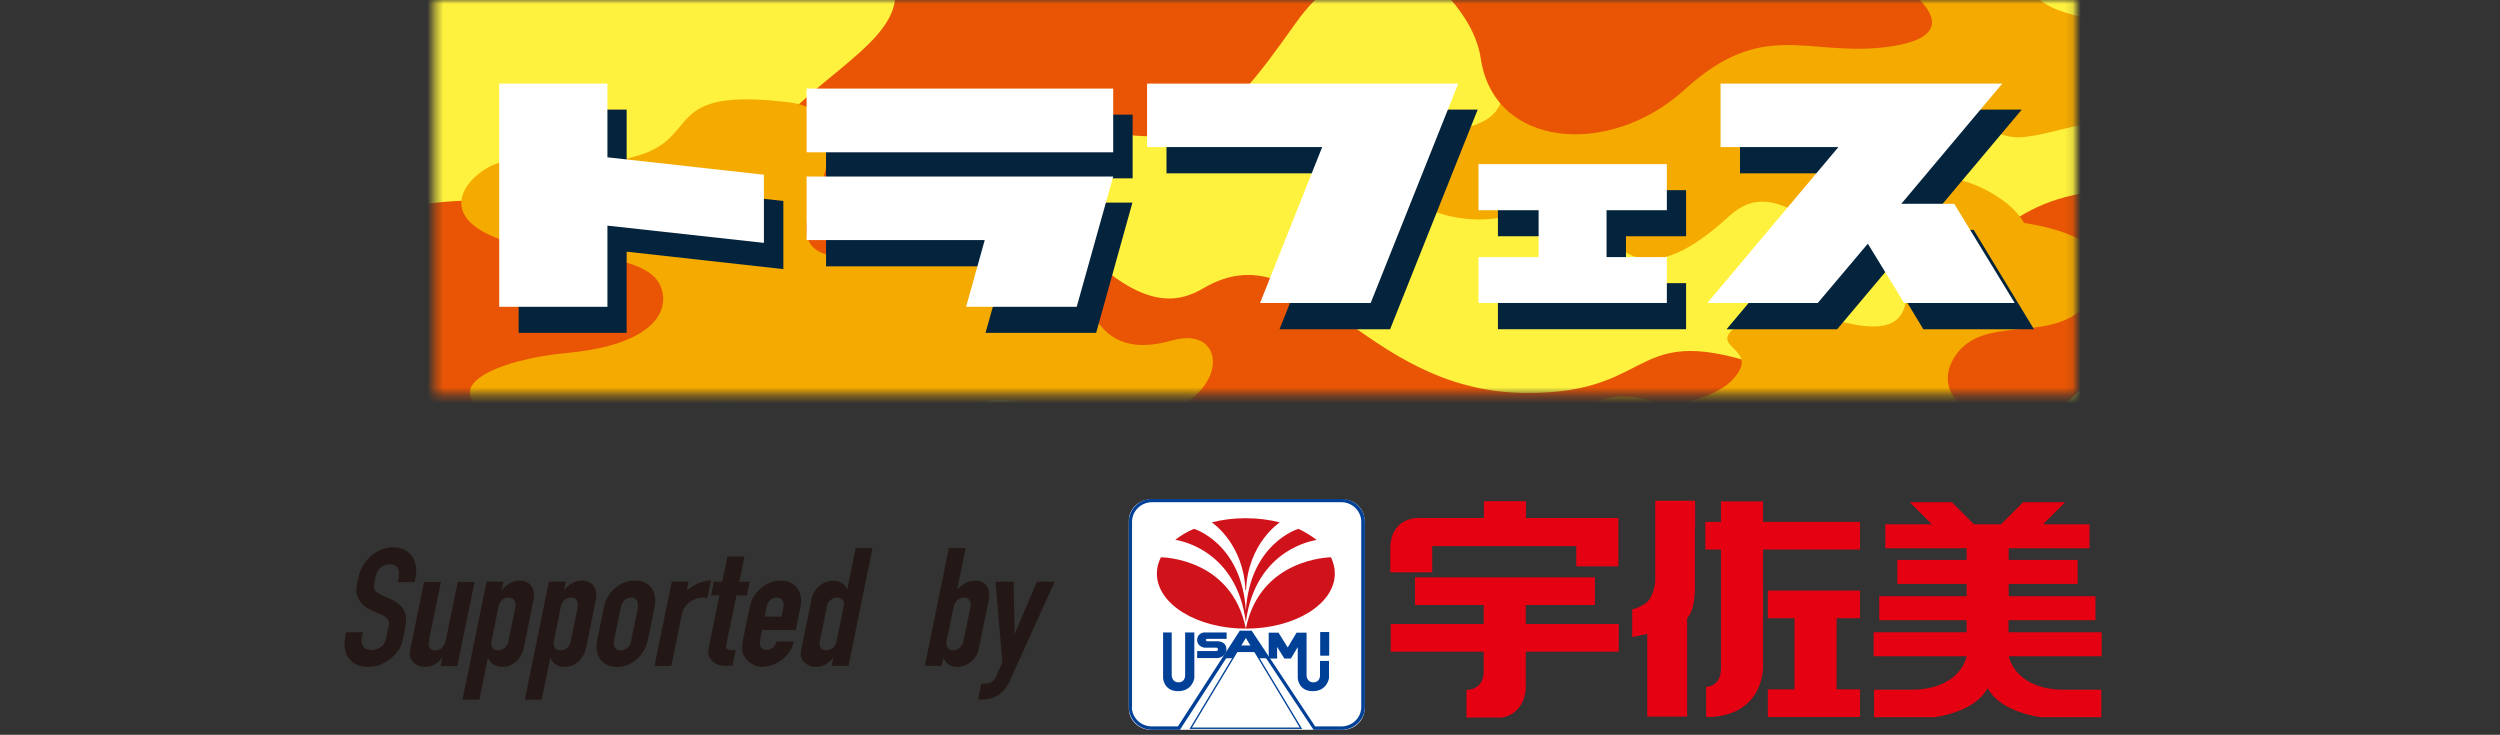
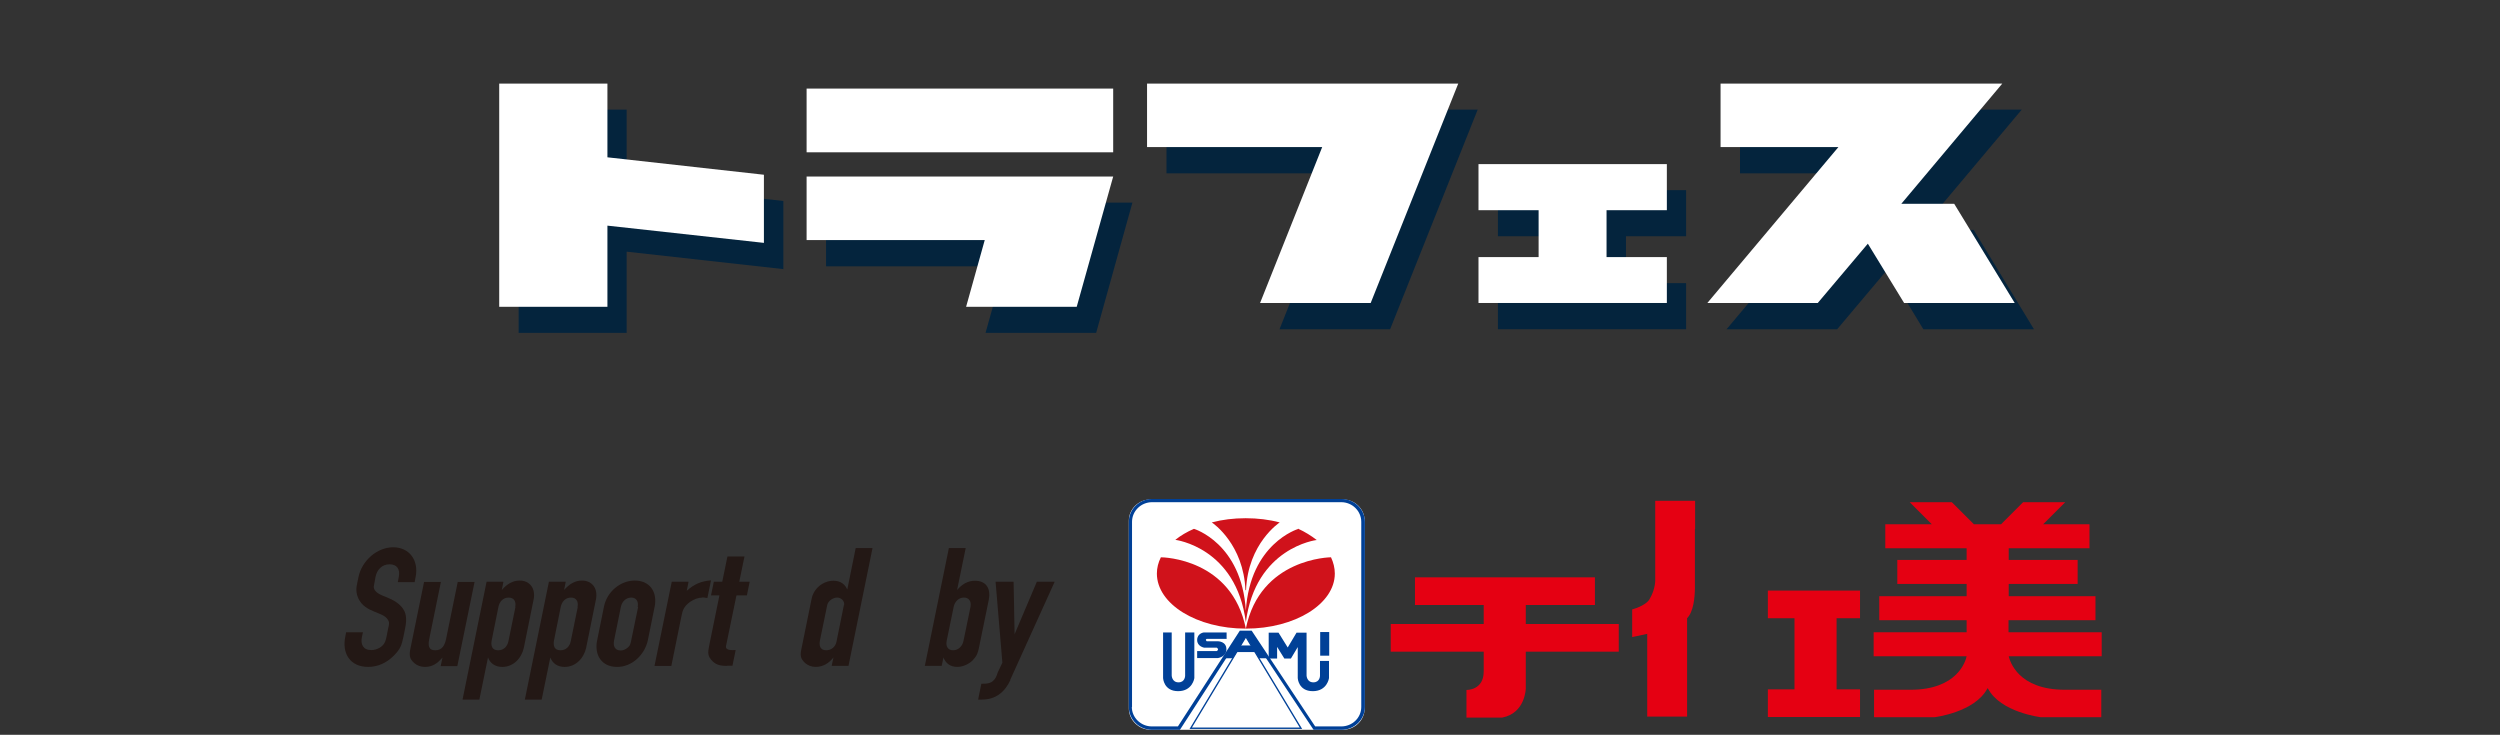
<svg xmlns="http://www.w3.org/2000/svg" width="313" height="92" viewBox="0 0 313 92" fill="none">
  <rect x="0" y="0" width="313" height="92" fill="#333333" stroke="none" />
  <mask id="mask0_241_3731" style="mask-type:luminance" maskUnits="userSpaceOnUse" x="54" y="0" width="206" height="50">
-     <path d="M259.87 0H54.422V49.399H259.87V0Z" fill="white" />
-   </mask>
+     </mask>
  <g mask="url(#mask0_241_3731)">
    <path fill-rule="evenodd" clip-rule="evenodd" d="M35.682 244.686H282.274V-1.906H35.682V244.686Z" fill="#FFF23F" />
    <path fill-rule="evenodd" clip-rule="evenodd" d="M282.274 27.572C279.841 27.522 277.558 27.145 275.45 26.242C263.006 20.873 252.193 25.54 247.552 31.912C243.036 38.109 235.685 51.682 223.819 46.99C203.422 38.962 208.515 49.348 190.978 49.198C170.255 49.022 163.456 28.575 150.686 36.077C148.202 37.532 144.891 38.51 139.647 34.772C135.357 31.711 116.667 10.587 133.752 15.329C149.131 19.594 152.844 16.157 162.101 3.061C163.682 0.803 165.338 -0.903 167.094 -1.882H111.95C113.33 4.39 103.922 8.53 97.374 15.68C87.89 26.041 84.378 34.471 72.536 28.074C60.419 21.526 46.62 27.848 35.657 27.597V36.578C40.95 36.679 47.147 37.105 47.498 39.689C48.125 44.356 41.176 43.453 35.657 44.406V56.474C36.51 56.348 37.388 56.047 38.291 55.57C47.297 50.528 50.484 51.581 60.243 51.004C71.959 50.302 74.669 55.445 88.793 50.377C103.445 45.108 100.811 55.495 96.546 61.792C82.772 82.089 75.522 62.269 64.633 71.602C56.204 78.827 65.762 91.095 84.528 82.816C94.79 78.3 94.689 73.408 104.398 79.705C108.638 82.465 109.441 87.457 105.026 90.418C96.445 96.138 102.14 104.794 107.76 108.482C112.903 111.843 118.147 112.546 123.265 111.592C135.257 109.36 135.232 102.084 150.009 109.234C159.091 113.625 167.721 121.101 170.932 119.37C175.097 117.137 174.771 114.703 175.549 112.571C176.728 109.41 178.835 107.629 189.423 113.374C196.146 117.037 201.415 114.302 206.332 111.367C210.823 108.682 216.794 105.019 222.138 107.503C226.478 109.51 225.625 114.879 232.875 112.044C241.481 108.682 242.033 118.141 245.294 120.398C251.742 124.839 254.752 125.04 262.555 123.961C277.934 121.828 272.691 115.356 263.759 109.41C253.348 102.485 263.734 102.084 256.609 92.801C253.598 88.862 257.562 81.988 261.501 79.73C264.537 77.999 280.016 83.92 282.174 71.15C283.654 62.294 271.085 61.316 265.064 63.097C252.745 66.735 252.068 77.548 243.438 73.634C234.983 69.795 232.022 73.784 227.682 73.684C220.08 73.534 217.672 63.297 224.521 57.929C227.607 55.52 241.104 52.836 244.993 53.036C271.135 54.391 256.935 34.195 275.726 36.403C277.056 36.553 279.54 36.528 282.299 36.604V27.622L282.274 27.572ZM282.274 44.356C278.762 44.958 275.827 46.338 275.827 50.402C275.827 54.467 278.712 56.925 282.274 56.423V44.356ZM111.975 244.686H167.119C169.226 243.507 171.459 243.381 173.943 244.686H196.648C197.2 239.317 194.791 231.69 197.275 227.3C201.615 219.648 197.2 214.229 195.594 213.024C192.383 210.666 185.408 208.534 176.326 213.576C159.743 222.784 135.182 225.167 145.719 207.706C149.783 200.957 155.553 212.096 164.936 201.735C170.305 195.789 152.267 185.553 160.22 179.18C168.9 172.231 165.162 186.381 179.036 182.592C201.289 176.496 186.763 194.71 213.557 177.851C238.47 162.145 230.969 171.98 242.309 169.873C244.592 169.446 248.556 164.83 248.48 161.844C248.38 158.156 247.552 158.934 244.341 157.981C238.947 156.375 229.087 163.726 227.532 151.985C226.202 142.075 219.453 142.928 211.35 146.29C202.519 149.927 193.612 165.532 187.817 159.511C185.358 156.952 180.491 142.727 166.793 146.992C165.338 147.444 162.979 148.974 163.406 151.909C163.782 154.468 166.09 155.723 167.42 157.529C171.108 162.622 164.209 167.088 158.689 160.841C153.07 154.468 142.583 158.031 138.242 162.948C130.54 171.654 122.939 160.464 114.057 171.553C107.334 179.958 94.514 176.295 87.639 165.156C81.744 155.622 82.521 149.35 84.002 144.759C89.847 126.921 74.317 133.344 66.916 139.767C61.623 144.358 54.448 150.605 35.707 151.182V165.031C55.501 160.69 73.665 178.252 56.63 178.252C54.147 178.252 37.889 175.116 35.707 181.313V184.549C36.108 186.08 37.011 187.936 38.567 190.169C40.448 192.853 42.179 195.362 39.094 199.075C38.065 200.33 36.886 200.882 35.707 200.932V215.157C47.699 215.307 57.408 221.63 67.067 226.045C82.546 233.12 90.775 226.045 104.273 235.805C109.165 239.342 111.448 242.202 112.025 244.711L111.975 244.686ZM282.274 215.132V200.907C280.543 200.957 278.762 199.928 277.181 198.272C268.099 188.714 261.401 199.125 252.269 201.233C248.731 202.036 240.703 199.075 240.703 205.849C240.703 211.419 248.706 225.293 268.3 217.766C273.318 215.834 277.934 215.082 282.274 215.157V215.132ZM282.274 184.524V181.288C281.973 182.166 281.948 183.245 282.274 184.524ZM282.274 165.005V151.157C281.371 151.182 280.443 151.207 279.464 151.207C266.569 151.207 261.25 173.285 277.307 166.586C278.963 165.909 280.618 165.382 282.274 165.031V165.005ZM188.57 83.519C189.548 81.737 192.634 77.222 194.365 76.093C213.984 63.398 192.634 55.62 175.85 51.958C169.101 50.477 160.922 53.162 153.446 53.538C144.59 53.99 137.816 49.098 128.784 49.348C125.523 49.449 122.587 50.201 120.656 51.983C114.108 58.004 114.032 72.906 122.387 74.412C141.454 77.874 139.898 87.809 165.263 92.877C174.646 94.758 183.677 92.425 188.544 83.519H188.57Z" fill="#E95504" />
    <path fill-rule="evenodd" clip-rule="evenodd" d="M119.903 244.686H137.766C161.65 237.361 166.718 223.612 141.027 232.017C133.375 234.526 124.645 236.683 122.161 233.522C115.713 225.343 148.052 222.483 134.68 216.412C128.684 213.702 126.852 214.907 125.272 208.083C123.24 199.277 118.197 197.395 113.455 196.668C100.635 194.686 102.492 187.535 105.502 182.844C111.222 173.988 114.76 177.751 120.028 181.188C129.085 187.109 134.755 183.923 142.683 177.626C147.4 173.862 137.941 168.82 131.87 172.206C129.211 173.687 123.315 173.486 123.215 169.045C123.039 161.343 142.909 166.411 152.593 163.601C162.402 160.766 167.997 155.146 154.901 151.358C147.751 149.301 137.59 141.95 134.856 152.964C131.092 168.017 111.85 147.494 108.262 157.981C104.599 168.669 110.269 170.174 95.166 171.002C89.521 171.328 93.56 182.292 82.546 185.829C75.622 188.037 70.253 184.55 66.916 184.55C34.753 184.55 52.315 178.303 39.244 174.991C38.215 174.74 36.861 174.816 35.682 175.292V192.026C37.764 193.03 39.846 194.184 41.904 195.363C51.186 200.657 59.816 206.051 62.978 197.796C65.11 192.227 72.963 197.947 75.572 200.054C77.98 202.011 79.586 203.517 78.532 208.509C76.6 217.666 53.695 201.56 48.652 217.441C46.294 224.917 56.48 229.332 61.422 231.59C77.93 239.142 102.843 220.978 112.803 237.536C114.91 241.024 117.319 243.307 119.953 244.712L119.903 244.686ZM205.605 244.686H254.2C253.95 243.332 254.627 241.601 256.734 239.368C261.05 234.777 263.759 232.87 263.107 226.347C262.455 219.899 258.315 219.573 252.494 218.319C243.914 216.437 248.455 212.749 243.588 203.291C242.309 200.832 236.237 199.151 231.22 199.753C222.338 200.832 212.679 205.624 209.594 201.234C207.386 198.098 207.135 193.331 211.274 192.528C211.325 192.528 238.846 191.976 228.033 185.829C225.499 184.399 219.202 185.177 213.482 186.331C208.088 187.41 201.741 189.016 198.705 188.94C192.759 188.765 174.37 188.313 191.354 198.173C193.537 199.452 194.089 203.366 190.25 204.997C183.527 207.857 173.843 204.646 172.438 215.609C171.484 222.885 177.129 229.358 185.96 221.279C190.25 217.365 194.465 211.746 198.68 210.968C205.83 209.638 200.411 219.347 211.826 214.279C221.812 209.839 232.449 214.355 239.474 221.982C252.645 236.257 234.883 234.977 226.904 234.601C219.152 234.225 210.196 235.002 206.934 242.178C206.508 243.131 206.081 243.984 205.655 244.762L205.605 244.686ZM282.274 192.026V175.292C280.769 175.894 279.565 177.124 279.64 179.081C279.791 182.442 274.397 181.539 272.364 180.812C267.221 178.955 264.161 183.521 266.77 186.657C268.15 188.288 270.784 188.815 273.167 189.066C276.027 189.367 279.113 190.521 282.249 192.051L282.274 192.026ZM282.274 112.848V101.382C279.138 106.049 280.217 109.611 282.274 112.848ZM282.274 81.337V69.395C279.339 69.645 276.153 69.645 272.791 69.244C265.917 68.416 259.77 71.678 257.362 73.609C253.674 76.57 255.957 80.459 259.519 80.835C263.834 81.312 267.748 85.627 276.529 82.265C278.636 81.462 280.568 81.186 282.249 81.337H282.274ZM282.274 15.38V7.853C280.016 5.871 275.676 4.416 271.486 3.588C267.823 2.861 255.104 2.861 254.2 -1.906H205.605C196.723 14.226 188.068 -2.032 188.268 10.487C188.369 15.957 183.426 15.856 179.262 16.985C172.914 18.691 166.743 21.2 179.312 26.368C183.251 27.999 189.423 28.024 191.831 25.164C200.461 14.828 198.178 43.88 216.418 27.121C223.216 20.874 228.41 32.139 239.624 32.891C265.641 34.622 249.308 20.849 241.782 22.329C234.757 23.709 231.721 17.412 237.04 14.376C243.864 10.487 247.101 16.634 252.093 17.161C255.329 17.512 262.128 14.426 265.917 15.354C274.497 17.437 277.859 25.314 282.299 15.38H282.274ZM137.766 -1.906H119.903C124.921 0.753 130.641 0.151 136.26 -1.455C136.762 -1.605 137.264 -1.756 137.766 -1.906ZM35.682 7.853V15.38C36.133 14.351 36.61 13.147 37.087 11.717C37.588 10.287 36.961 8.982 35.682 7.853ZM35.682 69.42V81.362C43.108 82.014 45.767 90.87 38.717 97.82C37.438 99.099 36.434 100.278 35.682 101.407V112.873C38.491 117.288 43.108 121.077 41.226 126.32C39.219 131.94 43.057 137.635 51.061 139.266C65.612 142.251 83.826 134.248 93.736 138.287C102.993 142.075 101.789 134.198 105.126 131.689C106.706 130.485 110.746 128.678 114.81 133.395C120.731 140.269 126.752 141.724 137.189 135.628C143.009 132.216 148.403 131.839 152.844 132.642C161.399 134.223 173.692 143.781 182.448 145.337C201.791 148.799 202.117 136.732 220.984 142.728C231.069 145.939 240.151 149.401 236.237 128.001C234.832 120.374 228.585 114.779 213.909 122.356C189.673 134.875 189.799 116.937 203.196 116.937C212.83 116.937 211.626 109.36 202.519 108.507C197.551 108.031 186.412 111.016 185.107 103.214C184.38 98.873 187.24 97.569 190.777 97.619C198.705 97.694 202.644 102.762 211.074 103.314C220.131 103.916 217.797 98.347 226.603 100.103C233.076 101.407 240.753 105.296 242.208 100.379C244.19 93.73 235.786 97.243 230.542 94.884C224.521 92.175 227.607 85.627 209.769 87.508C204.827 88.035 200.813 78.828 195.419 80.81C190.476 82.616 187.114 81.914 183.978 81.788C170.857 81.236 169.528 90.619 170.18 99.626C172.714 134.524 166.994 114.88 154.976 115.131C144.74 115.356 146.246 126.245 132.372 124.162C126.652 123.309 122.061 120.424 130.189 115.557C148.704 104.418 132.698 100.027 126.275 103.113C118.222 107.002 88.166 87.86 98.754 115.632C101.413 122.632 92.983 127.65 82.546 114.654C76.977 107.73 65.988 115.356 65.913 106.274C65.838 96.415 73.941 93.128 81.392 91.071C106.581 84.121 91.403 73.208 83.098 77.348C76.876 80.459 65.963 83.519 65.21 73.584C64.759 67.613 56.53 61.141 51.286 65.105C49.907 66.158 43.835 68.717 35.657 69.395L35.682 69.42ZM113.229 29.805C109.341 32.465 97.323 34.773 102.015 24.763C104.323 19.845 105.753 13.623 98.653 12.796C82.722 10.889 87.941 17.111 79.837 19.494C71.081 22.053 65.361 19.043 61.698 20.673C58.537 22.078 54.573 26.694 61.949 29.705C66.891 31.712 78.608 31.336 81.919 34.672C84.077 36.855 84.378 42.977 70.83 44.206C63.178 44.883 51.462 48.747 65.135 53.539C70.303 55.345 77.127 55.797 83.349 52.535C89.822 49.123 96.797 48.872 95.066 58.23C93.836 64.829 101.639 64.528 106.481 62.32C113.054 59.334 119.1 48.295 127.204 50.277C131.694 51.381 134.805 52.686 139.597 52.686C153.923 52.686 154.851 40.317 146.747 42.626C139.397 44.708 137.038 40.719 135.533 36.253C131.82 25.465 122.813 23.333 113.28 29.855L113.229 29.805Z" fill="#F5AA00" />
    <path fill-rule="evenodd" clip-rule="evenodd" d="M238.119 -1.906H179.814C182.599 0.603 184.907 3.99 185.383 7.276C187.039 18.641 201.615 19.72 210.923 11.215C220.607 2.359 226.127 6.975 235.685 5.946C244.893 4.943 242.208 1.029 238.094 -1.906L238.119 -1.906Z" fill="#E95504" />
    <path fill-rule="evenodd" clip-rule="evenodd" d="M245.545 43.629C243.438 45.811 242.81 49.273 246.624 51.356C252.043 54.316 249.459 57.452 245.871 59.359C238.269 63.398 228.51 57.001 220.507 56.123C207.285 54.667 219.83 71.878 207.712 73.308C199.734 74.261 199.307 79.53 209.518 81.637C214.912 82.741 218.124 78.125 222.865 81.537C230.442 86.981 228.485 78.2 234.381 77.523C241.255 76.745 243.663 79.63 244.215 80.809C248.455 89.791 243.262 92.35 237.918 92.325C231.847 92.325 229.213 88.587 223.643 93.579C213.282 102.912 206.006 89.615 192.182 89.013C176.803 88.336 172.889 103.414 181.495 106.475C186.989 108.406 182.925 110.163 180.993 113.048C176.377 119.997 169.528 106.926 165.814 110.238C157.234 117.865 161.173 108.507 154.751 108.331C149.934 108.206 147.224 102.736 157.36 102.461C164.585 102.285 163.908 98.572 159.568 96.891C149.256 92.877 141.905 92.802 130.691 94.181C122.638 95.16 117.52 88.863 124.193 87.232C127.756 86.379 130.641 92.049 139.371 85.651C144.339 82.014 146.522 82.841 147.801 84.046C152.267 88.21 154.098 85.225 157.535 82.239C163.782 76.82 147.45 72.606 147.249 72.58C142.583 72.129 144.966 67.588 150.235 67.588C157.31 67.588 162.227 66.961 168.8 70.072C171.484 71.351 175.473 74.437 179.011 75.967C185.609 78.827 191.354 72.756 182.423 65.806C179.839 63.8 177.506 59.635 186.211 57.954C189.523 57.327 195.394 57.678 197.2 53.413C199.232 48.646 204.476 49.324 207.511 50.478C209.744 51.331 215.063 49.374 216.643 47.818C220.959 43.578 213.733 43.679 217.271 40.994C222.84 36.779 229.162 40.643 234.105 40.869C239.298 41.095 238.545 37.005 238.846 35.55C240.251 28.701 243.964 27.171 248.104 27.371C253.899 27.647 268.175 29.378 261.401 37.908C257.412 42.926 249.409 39.639 245.57 43.629H245.545Z" fill="#F5AA00" />
  </g>
  <path d="M98.076 25.164L78.457 22.981V13.724H64.934V41.672H78.457V31.511L98.076 33.694V25.164Z" fill="#04243D" />
-   <path d="M141.805 14.351H103.42V22.329H141.805V14.351Z" fill="#04243D" />
  <path d="M103.42 25.363V33.341H125.723L123.39 41.671H137.239L141.78 25.363H127.956H103.42Z" fill="#04243D" />
  <path d="M171.158 13.724H146.045V21.702H167.972L160.195 41.22H174.043L185.007 13.724H171.158Z" fill="#04243D" />
  <path d="M211.099 29.578V23.808H187.541V29.578H195.067V35.449H187.541V41.219H211.099V35.449H203.572V29.578H211.099Z" fill="#04243D" />
  <path d="M254.652 41.22L247.1 28.777H240.477L253.122 13.724H239.273H217.848V21.702H232.574L216.167 41.22H230.015L236.287 33.769L240.803 41.22H254.652Z" fill="#04243D" />
  <path d="M95.642 21.878L76.049 19.695V10.463H62.501V38.411H76.049V28.25L95.642 30.408V21.878Z" fill="white" />
  <path d="M139.371 11.09H100.986V19.068H139.371V11.09Z" fill="white" />
  <path d="M100.986 22.102V30.055H123.29L120.957 38.41H134.805L139.371 22.102H125.523H100.986Z" fill="white" />
  <path d="M168.725 10.463H143.611V18.416H165.538L157.761 37.935H171.61L182.573 10.463H168.725Z" fill="white" />
  <path d="M208.69 26.317V20.547H185.107V26.317H192.634V32.188H185.107V37.933H208.69V32.188H201.139V26.317H208.69Z" fill="white" />
  <path d="M252.244 37.935L244.667 25.516H238.044L250.688 10.463H236.865H215.414V18.416H230.166L213.758 37.935H227.582L233.854 30.508L238.395 37.935H252.244Z" fill="white" />
  <path d="M251.491 77.651H262.354V74.64H251.491V73.11H260.121V70.1H251.491V68.644H261.602V65.634H255.806L258.566 62.874H253.297L250.538 65.634H247.126L244.366 62.874H239.097L241.857 65.634H236.037V68.644H246.222V70.1H237.542V73.11H246.222V74.64H235.284V77.651H246.222V79.156H234.581V82.167H246.222C246.097 82.769 245.068 86.357 239.198 86.357H234.632V89.794H242.208C242.208 89.794 247.251 89.192 248.832 86.181H248.882C250.437 89.192 255.505 89.794 255.505 89.794H263.082V86.357H258.516C252.645 86.357 251.642 82.769 251.491 82.167H263.132V79.156H251.466V77.651H251.491Z" fill="#E50012" />
  <path d="M221.335 77.403H224.672V86.309H221.335V89.771H232.875V86.309H229.94V77.403H232.875V73.94H221.335V77.403Z" fill="#E50012" />
-   <path d="M220.733 65.335V62.776H215.464V65.335H213.507V68.798H215.464V83.675C215.464 86.058 213.608 85.983 213.608 85.983V89.771H214.135C220.858 89.445 220.733 83.524 220.733 83.524V68.798H232.875V65.335H220.733Z" fill="#E50012" />
  <path d="M212.228 66.212V62.699H207.235V66.212V72.534C207.235 72.534 207.311 73.713 206.508 75.043C206.006 75.871 204.35 76.297 204.35 76.297V79.759L206.232 79.358V89.719H211.224V77.401C212.002 76.623 212.203 74.867 212.203 73.537V66.212H212.228Z" fill="#E50012" />
  <path d="M191.028 75.743H199.684V72.28H177.154V75.743H185.76V78.126H174.119V81.588H185.76V84.072C185.76 86.455 183.602 86.38 183.602 86.38V89.842H188.068C190.978 89.29 191.028 86.204 191.028 86.204V81.588H202.669V78.126H191.028V75.743Z" fill="#E50012" />
-   <path d="M202.669 64.855H191.053V62.747H185.785V64.855H179.337H177.832C177.832 64.855 174.42 64.503 174.069 68.266V71.653H179.312V68.367H197.35V70.901H202.619V64.88L202.669 64.855Z" fill="#E50012" />
  <path d="M144.088 91.374C142.583 91.374 141.328 90.17 141.328 88.689V65.207C141.328 63.727 142.558 62.523 144.088 62.523H168.098C169.628 62.523 170.857 63.727 170.857 65.207V88.689C170.857 90.17 169.628 91.374 168.098 91.374H144.088Z" fill="white" />
  <path d="M156.607 79.182H155.353L147.6 91.174H144.239C142.733 91.174 141.529 89.995 141.529 88.515V65.333C141.529 63.853 142.733 62.674 144.239 62.674H167.922C169.427 62.674 170.631 63.853 170.631 65.333V88.515C170.631 89.97 169.402 91.174 167.922 91.174H164.56L156.607 79.182Z" fill="white" />
  <path d="M144.239 62.473C142.633 62.473 141.328 63.752 141.328 65.333V88.514C141.328 90.095 142.633 91.374 144.239 91.374H147.726C147.726 91.374 155.353 79.583 155.478 79.382H156.507C156.632 79.558 164.46 91.374 164.46 91.374H167.947C169.553 91.374 170.882 90.095 170.882 88.514V65.333C170.882 63.752 169.578 62.473 167.947 62.473H144.264H144.239ZM141.73 88.514V65.333C141.73 63.978 142.859 62.874 144.239 62.874H167.922C169.302 62.874 170.431 63.978 170.431 65.333V88.514C170.431 89.869 169.302 90.948 167.922 90.948H164.66C164.535 90.772 156.707 78.956 156.707 78.956H155.227C155.227 78.956 147.6 90.747 147.475 90.948H144.213C142.834 90.948 141.705 89.844 141.705 88.514H141.73Z" fill="#004097" />
  <path d="M164.811 67.615H164.861C164.184 67.088 163.381 66.586 162.503 66.185V66.235C162.503 66.235 156.507 68.041 155.98 76.471C155.98 76.471 155.98 76.471 155.98 76.496V76.446C155.453 67.991 149.482 66.21 149.482 66.21C148.604 66.586 147.801 67.063 147.149 67.59C147.149 67.59 154.776 68.518 155.98 77.901C157.184 68.543 164.811 67.615 164.811 67.615Z" fill="#D0121B" />
  <path d="M155.955 73.888H156.005C156.231 68.017 160.22 65.408 160.22 65.408C158.915 65.056 157.46 64.881 155.955 64.881C154.449 64.881 153.019 65.056 151.715 65.408C151.916 65.533 155.704 68.167 155.93 73.913L155.955 73.888Z" fill="#D0121B" />
  <path d="M166.617 69.773C166.617 69.773 157.761 69.849 155.98 78.705C154.224 69.974 145.719 69.773 145.342 69.773C145.016 70.426 144.841 71.103 144.841 71.806C144.841 75.619 149.833 78.705 155.98 78.705C162.126 78.705 167.119 75.619 167.119 71.806C167.119 71.103 166.943 70.426 166.642 69.773H166.617Z" fill="#D0121B" />
  <path d="M162.879 91.174H149.081L155.98 79.709L162.879 91.174Z" fill="white" stroke="#004097" stroke-width="0.17" />
  <path d="M149.532 79.183V84.903C149.532 84.903 149.306 86.534 147.5 86.534C145.694 86.534 145.618 84.903 145.618 84.903V79.183H146.697V84.577C146.697 84.577 146.722 85.43 147.55 85.43C148.378 85.43 148.378 84.602 148.378 84.602V79.183H149.507H149.532Z" fill="#004097" />
  <path d="M153.571 80.01V79.183H150.711C150.711 79.183 149.883 79.283 149.883 80.136C149.883 80.939 150.762 81.089 150.762 81.089H152.342C152.342 81.089 152.693 81.29 152.342 81.516H149.883V82.394H152.468C152.468 82.394 153.571 82.243 153.546 81.29C153.546 80.287 152.493 80.287 152.493 80.287H151.088C151.088 80.287 150.837 80.086 151.088 79.985H153.622L153.571 80.01Z" fill="#004097" />
  <path d="M153.27 82.419L155.353 79.183H156.607L158.765 82.419H157.611L157.159 81.641H154.826L154.349 82.419H153.27ZM155.98 79.71L155.328 80.813H156.657L156.005 79.71H155.98Z" fill="#004097" />
  <path d="M163.582 79.183V84.577C163.582 84.577 163.607 85.43 164.435 85.43C165.263 85.43 165.263 84.602 165.263 84.602V82.745H166.391V84.903C166.391 84.903 166.166 86.534 164.359 86.534C162.553 86.534 162.478 84.903 162.478 84.903V81.014L161.625 82.444H160.797L159.894 80.989V82.444H158.84V79.208H160.069L161.223 81.064L162.327 79.208H163.582V79.183Z" fill="#004097" />
  <path d="M166.417 79.131H165.288V82.091H166.417V79.131Z" fill="#004097" />
  <path d="M50.509 79.708C50.308 80.737 50.132 81.263 49.304 82.091C48.376 83.02 47.272 83.496 46.093 83.496C43.86 83.496 42.782 81.84 43.233 79.683L43.334 79.156H45.441C45.391 79.357 45.366 79.532 45.315 79.733C45.115 80.686 45.466 81.389 46.495 81.389C46.846 81.389 47.197 81.288 47.548 81.088C48.15 80.712 48.276 80.285 48.401 79.683L48.602 78.654C48.702 78.203 48.803 77.952 48.552 77.575C47.925 76.547 45.717 76.748 44.864 74.916C44.563 74.239 44.563 73.687 44.738 72.934L44.889 72.207C45.315 70.225 47.172 68.519 49.229 68.519C51.286 68.519 52.441 70.2 52.039 72.207L51.914 72.884H49.806L49.932 72.207C50.107 71.303 49.731 70.651 48.778 70.651C47.824 70.651 47.197 71.328 47.021 72.207L46.896 72.884C46.871 73.059 46.821 73.26 46.796 73.436C46.796 74.189 47.749 74.515 48.326 74.74C49.229 75.092 50.208 75.618 50.634 76.522C50.96 77.199 50.86 78.052 50.684 78.855C50.634 79.156 50.559 79.457 50.509 79.733V79.708Z" fill="#231815" />
  <path d="M55.175 83.372L55.401 82.319C54.749 83.071 54.147 83.498 53.193 83.498C52.691 83.498 52.215 83.322 51.864 83.021C51.261 82.469 51.211 82.043 51.387 81.19L53.093 72.86H55.2L53.745 79.985C53.595 80.738 53.595 81.415 54.498 81.415C55.401 81.415 55.702 80.713 55.852 79.985L57.308 72.86H59.415L57.258 83.397H55.15L55.175 83.372Z" fill="#231815" />
  <path d="M62.877 83.498C61.999 83.498 61.372 83.046 61.096 82.319L60.017 87.587H57.91L60.92 72.835H63.028L62.827 73.864C63.454 73.136 64.182 72.685 65.06 72.685C66.365 72.685 67.067 73.713 66.816 75.018L65.587 81.089C65.311 82.394 64.282 83.498 62.902 83.498H62.877ZM64.508 75.996C64.633 75.344 64.382 74.817 63.68 74.817C62.978 74.817 62.526 75.344 62.401 75.996L61.573 80.111C61.422 80.813 61.573 81.415 62.376 81.415C63.078 81.415 63.529 80.913 63.655 80.286L64.533 75.996H64.508Z" fill="#231815" />
  <path d="M70.68 83.498C69.802 83.498 69.174 83.046 68.898 82.319L67.82 87.587H65.712L68.723 72.835H70.83L70.629 73.864C71.257 73.136 71.984 72.685 72.862 72.685C74.167 72.685 74.869 73.713 74.619 75.018L73.389 81.089C73.113 82.394 72.085 83.498 70.705 83.498H70.68ZM72.31 75.996C72.436 75.344 72.185 74.817 71.483 74.817C70.78 74.817 70.329 75.344 70.203 75.996L69.375 80.111C69.225 80.813 69.375 81.415 70.178 81.415C70.88 81.415 71.332 80.913 71.457 80.286L72.335 75.996H72.31Z" fill="#231815" />
  <path d="M77.253 83.498C75.321 83.498 74.368 81.992 74.769 80.136L75.622 75.921C75.998 74.115 77.629 72.685 79.486 72.685C81.342 72.685 82.321 74.09 81.969 75.921L81.116 80.136C80.74 81.942 79.159 83.498 77.278 83.498H77.253ZM79.837 75.996C79.962 75.369 79.712 74.817 79.034 74.817C78.357 74.817 77.855 75.344 77.73 75.996L76.876 80.211C76.751 80.863 76.977 81.44 77.704 81.44C77.98 81.44 78.156 81.365 78.407 81.215C78.808 80.939 78.884 80.813 78.984 80.387L79.887 76.021L79.837 75.996Z" fill="#231815" />
  <path d="M87.94 74.817C87.439 74.817 86.887 75.017 86.41 75.344C85.632 75.921 85.457 76.372 85.306 77.2L84.052 83.372H81.944L84.102 72.835H86.209L85.984 73.964C86.962 73.086 87.84 72.76 89.019 72.659L88.568 74.867C88.367 74.867 88.166 74.792 87.966 74.792L87.94 74.817Z" fill="#231815" />
  <path d="M91.026 83.371C90.274 83.371 89.697 83.271 89.22 82.794C88.593 82.167 88.593 81.765 88.793 80.812L90.073 74.54H89.019L89.371 72.834H90.424L91.076 69.673H93.209L92.557 72.834H93.861L93.51 74.54H92.206L90.901 80.862C90.775 81.489 91.704 81.389 92.105 81.389L91.704 83.346H91.026V83.371Z" fill="#231815" />
-   <path d="M95.517 83.498C94.79 83.498 94.137 83.222 93.635 82.745C92.808 81.917 92.808 81.189 93.058 79.935L93.886 75.921C94.238 74.14 95.944 72.685 97.75 72.685C99.556 72.685 100.585 74.115 100.234 75.921L99.632 78.881H95.417L95.216 79.91C95.066 80.612 95.091 81.365 95.969 81.365C96.621 81.365 97.073 80.888 97.248 80.311H99.356V80.437C99.004 82.068 97.173 83.472 95.542 83.472L95.517 83.498ZM98.051 76.147C98.201 75.469 98.051 74.817 97.248 74.817C96.445 74.817 96.069 75.444 95.944 76.147L95.743 77.201H97.85L98.051 76.147Z" fill="#231815" />
  <path d="M104.122 83.37L104.348 82.316C103.746 83.069 103.018 83.496 102.115 83.496C101.614 83.496 101.162 83.32 100.811 83.019C100.183 82.442 100.158 82.04 100.359 81.137L101.614 74.966C101.864 73.686 103.044 72.708 104.348 72.708C105.201 72.708 105.778 73.109 106.079 73.811L107.133 68.618H109.24L106.23 83.37H104.122ZM105.678 75.768C105.778 75.242 105.302 74.815 104.8 74.815C104.298 74.815 103.671 75.242 103.57 75.743L102.667 80.134C102.517 80.811 102.667 81.413 103.445 81.413C104.097 81.413 104.599 80.962 104.724 80.359L105.653 75.768H105.678Z" fill="#231815" />
  <path d="M121.885 82.567C121.358 83.144 120.555 83.496 119.853 83.496C118.975 83.496 118.398 83.044 118.122 82.316L117.896 83.37H115.788L118.799 68.618H120.906L119.828 73.862C120.455 73.134 121.182 72.708 122.06 72.708C123.516 72.708 124.068 73.736 123.792 75.116L122.562 81.112C122.437 81.689 122.336 82.091 121.86 82.567H121.885ZM121.509 75.969C121.634 75.317 121.333 74.815 120.681 74.815C120.028 74.815 119.527 75.342 119.401 75.969L118.523 80.234C118.398 80.886 118.648 81.413 119.326 81.413C120.003 81.413 120.505 80.886 120.63 80.234L121.509 75.969Z" fill="#231815" />
  <path d="M126.501 85.152C125.774 86.708 124.594 87.586 122.964 87.586H122.462L122.863 85.604C123.616 85.604 124.243 85.604 124.695 84.776C124.795 84.6 124.845 84.375 124.921 84.174C125.121 83.772 125.297 83.371 125.498 82.97L124.645 72.834H126.903L127.028 79.407L129.813 72.834H132.046L126.476 85.127L126.501 85.152Z" fill="#231815" />
</svg>